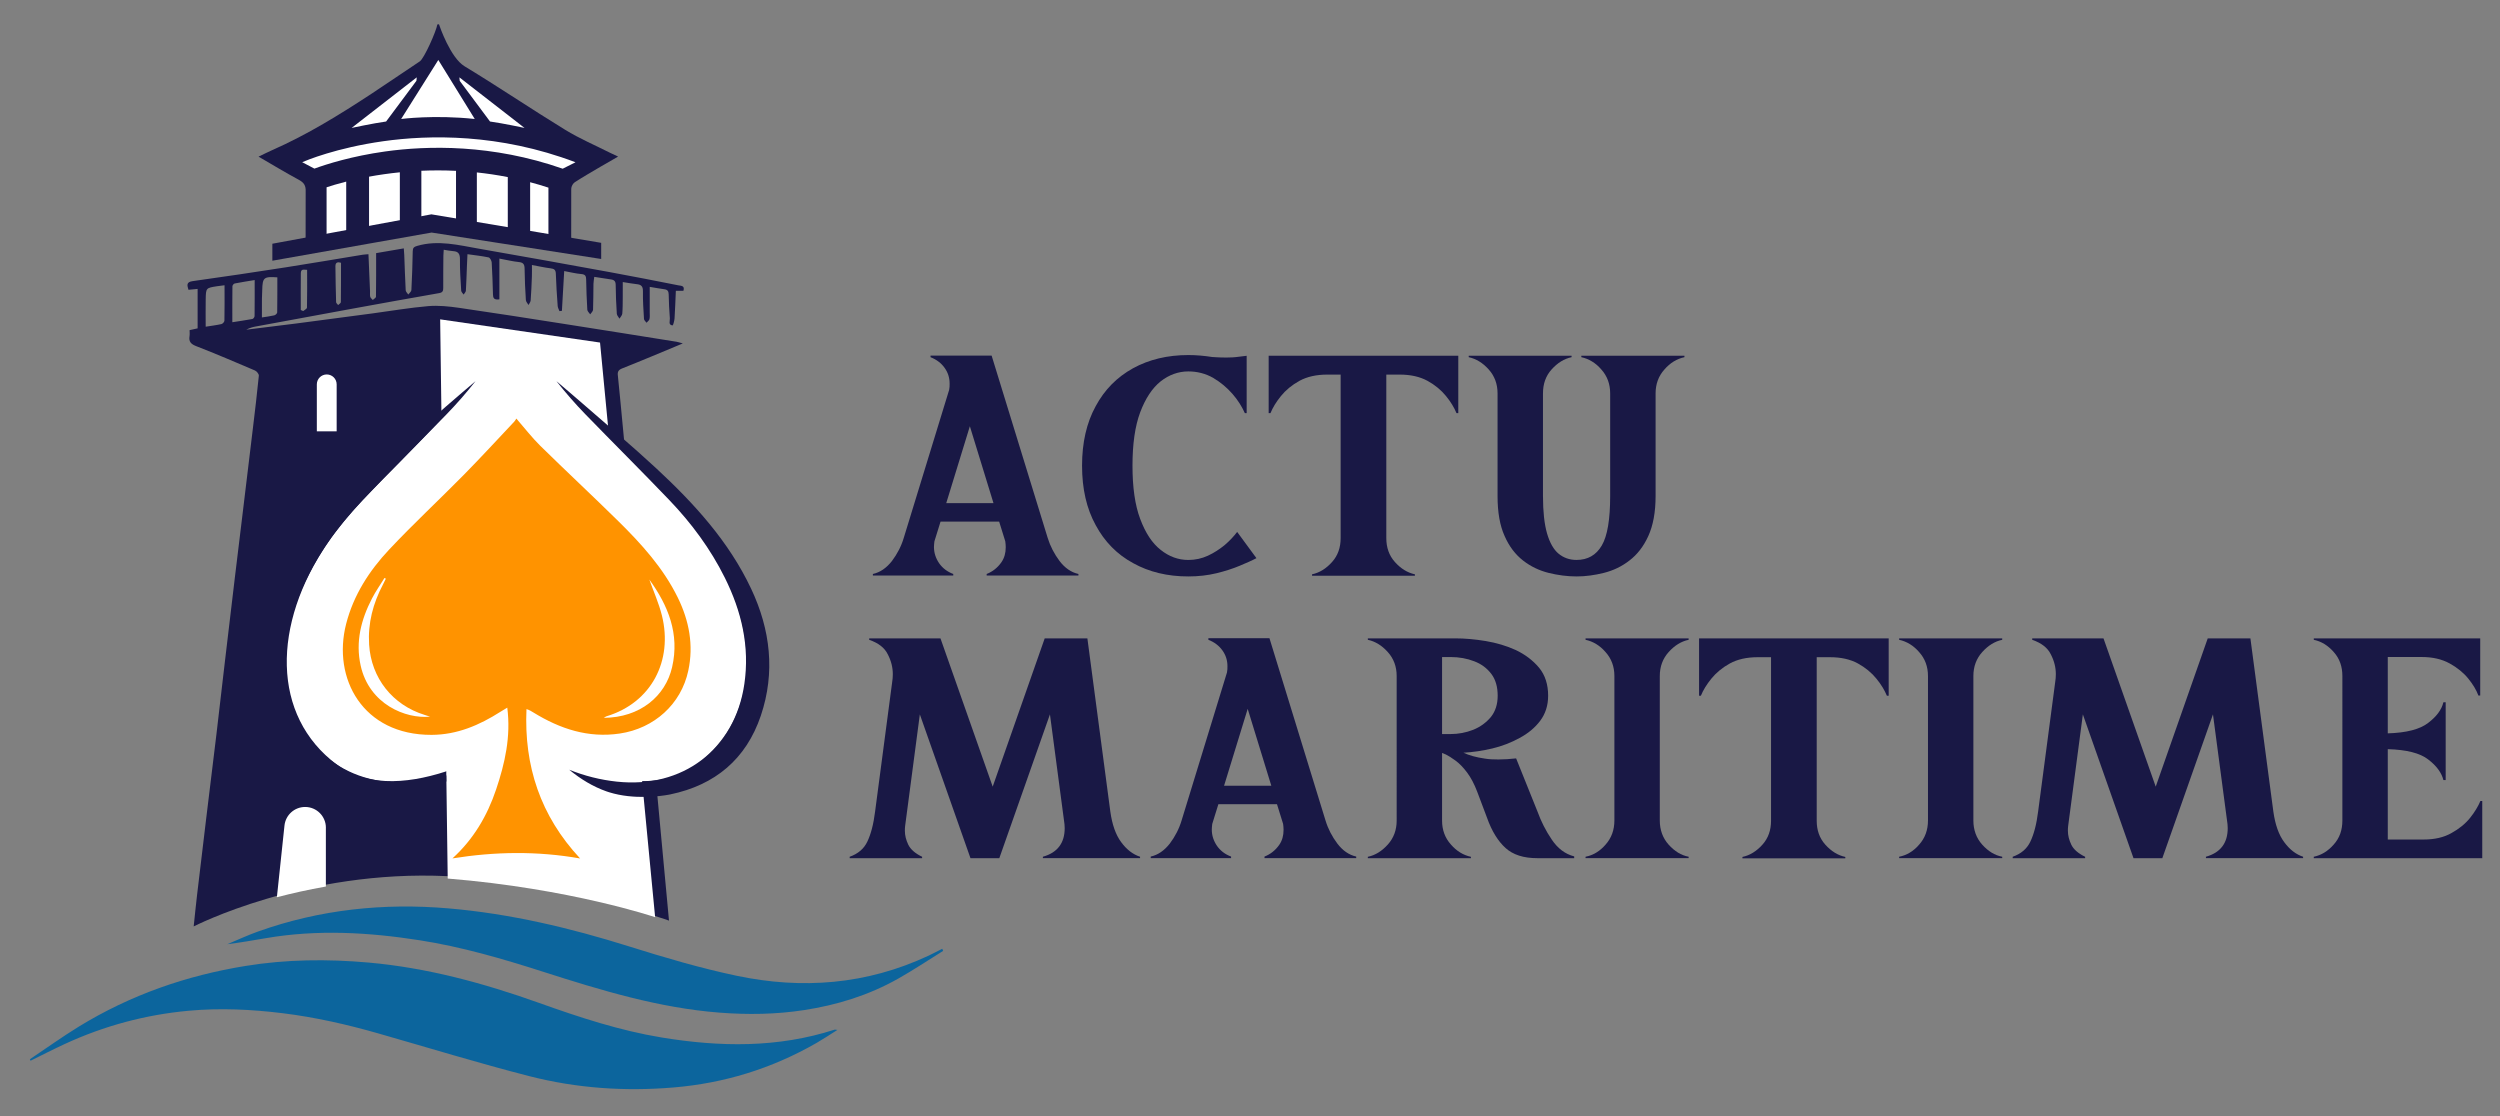
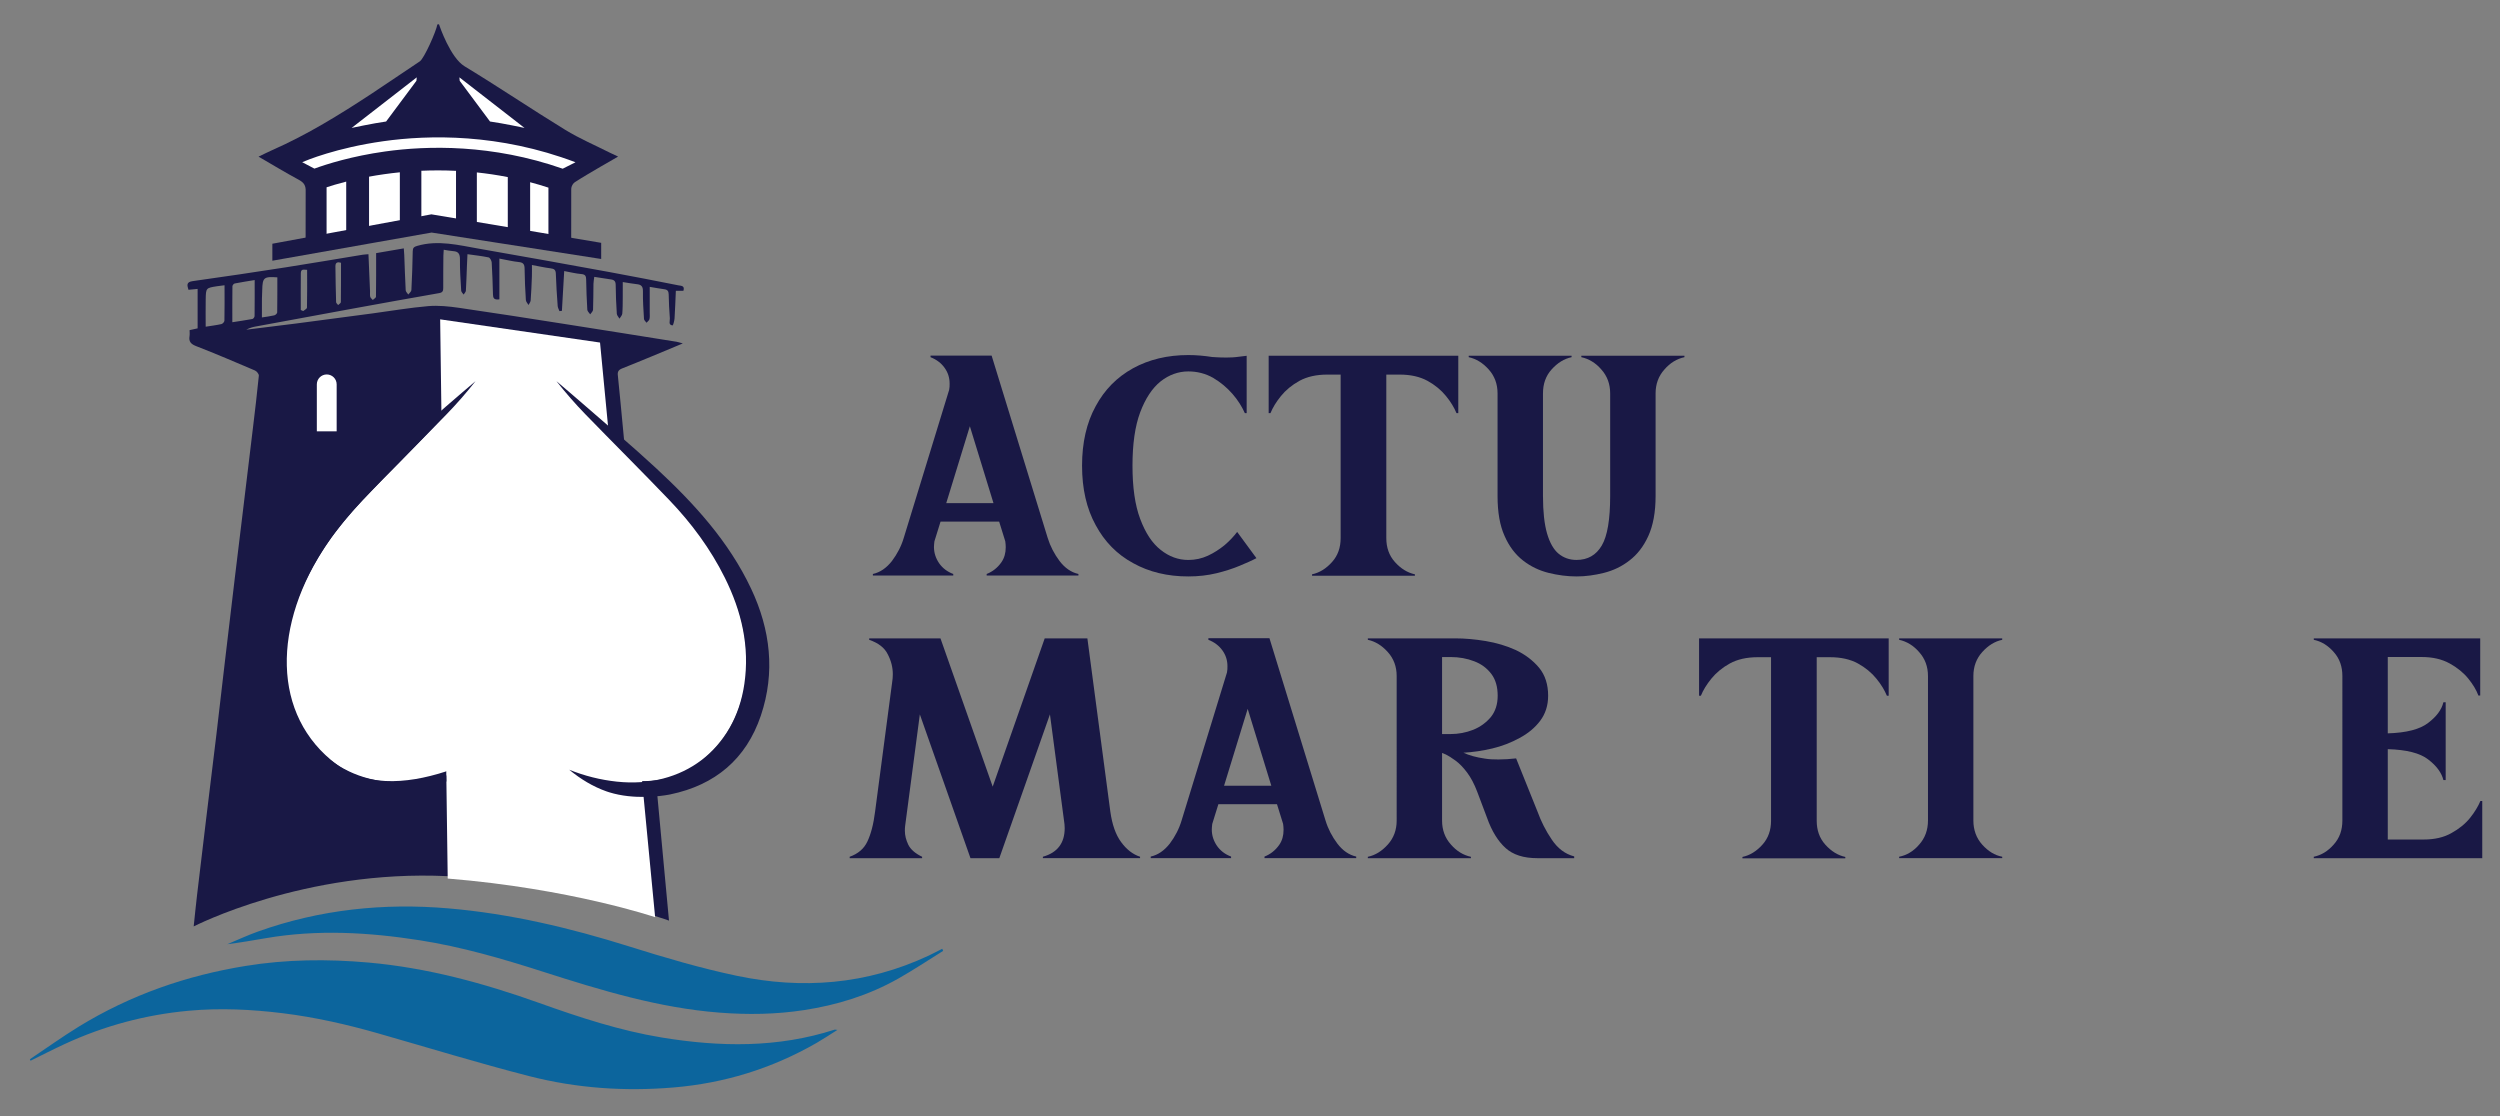
<svg xmlns="http://www.w3.org/2000/svg" version="1.1" id="Layer_2" x="0px" y="0px" viewBox="0 0 1023.65 457.04" style="enable-background:new 0 0 1023.65 457.04;" xml:space="preserve">
  <rect x="0" y="0" width="1023.65" height="457.04" fill="#808080" stroke="none" />
  <style type="text/css">
	.st0{fill:#191845;}
	.st1{fill:#FFFFFF;}
	.st2{fill:#FF9300;}
	.st3{fill:#0C659D;}
</style>
  <g>
    <g>
      <g>
        <path class="st0" d="M275.42,133.25c0.17,0.02,0.71-1.84,0.78-2.84c0.24-3.73,0.36-7.47,0.53-11.34c1.28,0,2.22,0,3.1,0     c0.69-2.16-1.01-2.03-2.02-2.23c-9.45-1.87-18.9-3.73-28.37-5.46c-17.77-3.24-35.54-6.46-53.33-9.55     c-8.34-1.45-16.68-3.64-25.25-1.16c-1.34,0.39-1.83,0.77-1.86,2.18c-0.09,5.31-0.28,10.62-0.55,15.92     c-0.03,0.63-0.83,1.22-1.27,1.83c-0.37-0.58-1.03-1.14-1.06-1.74c-0.26-4.82-0.4-9.65-0.59-14.47c-0.03-0.83-0.11-1.66-0.19-2.69     c-3.94,0.68-7.54,1.3-11.33,1.95c0,6.15,0.03,12-0.06,17.85c-0.01,0.45-0.85,0.89-1.31,1.33c-0.36-0.43-0.89-0.8-1.03-1.29     c-0.19-0.68-0.06-1.44-0.09-2.16c-0.21-5.05-0.43-10.09-0.65-15.29c-0.9,0.08-1.7,0.11-2.48,0.23     c-10.45,1.71-20.89,3.51-31.36,5.14c-12.7,1.98-25.4,3.87-38.13,5.65c-2.73,0.38-2.25,1.72-1.73,3.55     c1.28-0.12,2.44-0.23,3.75-0.36c0,5.49,0,10.84,0,16.15c-1.15,0.26-2.16,0.48-3.29,0.73c0,0.88,0.11,1.69-0.02,2.46     c-0.38,2.27,0.59,3.26,2.74,4.1c8.09,3.15,16.08,6.55,24.07,9.97c0.72,0.31,1.63,1.46,1.57,2.13c-0.72,7.28-1.6,14.54-2.47,21.8     c-1.36,11.4-2.75,22.8-4.12,34.2c-1.06,8.77-2.14,17.53-3.19,26.3c-1.37,11.41-2.72,22.83-4.06,34.24     c-1.19,10.12-2.33,20.26-3.54,30.38c-1.36,11.41-2.78,22.81-4.16,34.22c-1.27,10.52-2.54,21.04-3.77,31.57     c-0.52,4.43-0.95,8.86-1.37,12.79c0,0,45.26-23.39,104-20.58c48.9,3.17,90.62,18.2,90.62,18.2s-20.3-218.42-20.93-223.12     c-0.21-1.58,0.17-2.36,1.82-3.01c8.06-3.19,16.04-6.58,24.76-10.2c-1.32-0.36-1.92-0.59-2.55-0.69     c-15.3-2.44-30.6-4.9-45.91-7.29c-14.37-2.25-28.73-4.52-43.13-6.6c-4.17-0.6-8.47-1.05-12.63-0.7     c-7.59,0.64-15.12,1.95-22.68,2.96c-10.44,1.39-20.87,2.78-31.31,4.14c-6.84,0.89-13.69,1.7-20.53,2.55     c1.25-0.68,2.55-1.07,3.88-1.31c13.11-2.43,26.22-4.86,39.33-7.25c11.92-2.18,23.85-4.33,35.79-6.42     c1.38-0.24,1.66-0.87,1.65-2.09c-0.02-4.43,0.02-8.86,0.06-13.29c0.01-0.76,0.09-1.51,0.14-2.37c1.48,0.22,2.66,0.49,3.84,0.56     c2.23,0.13,2.83,1.23,2.8,3.42c-0.05,4.26,0.25,8.52,0.51,12.78c0.03,0.55,0.65,1.06,1,1.59c0.32-0.52,0.88-1.03,0.92-1.57     c0.21-3.53,0.31-7.07,0.45-10.6c0.06-1.4,0.13-2.8,0.2-4.36c3.15,0.45,5.94,0.74,8.67,1.32c0.56,0.12,1.2,1.33,1.25,2.07     c0.27,4.33,0.39,8.68,0.52,13.02c0.04,1.34,0.23,2.43,2.63,2.08c0-5.42,0-10.89,0-16.69c3.11,0.57,5.53,1.18,7.98,1.42     c1.9,0.19,2.33,1.02,2.34,2.79c0.04,4.26,0.25,8.52,0.52,12.78c0.04,0.69,0.71,1.34,1.09,2.01c0.31-0.62,0.83-1.23,0.88-1.87     c0.24-3.29,0.38-6.58,0.5-9.87c0.06-1.47,0.01-2.95,0.01-4.63c2.91,0.53,5.26,1.07,7.64,1.36c1.44,0.18,2.1,0.58,2.15,2.19     c0.14,4.42,0.44,8.83,0.76,13.23c0.05,0.71,0.47,1.4,0.72,2.1c0.34-0.04,0.67-0.08,1.01-0.11c0.31-5.37,0.62-10.74,0.94-16.29     c2.51,0.46,4.76,1.04,7.05,1.23c1.67,0.14,1.92,0.91,1.94,2.32c0.07,4.1,0.22,8.2,0.47,12.29c0.04,0.65,0.77,1.26,1.19,1.88     c0.4-0.62,1.13-1.22,1.16-1.85c0.15-3.54,0.1-7.08,0.17-10.63c0.02-0.91,0.21-1.83,0.33-2.86c2.5,0.38,4.71,0.73,6.91,1.06     c1.3,0.19,1.85,0.79,1.86,2.23c0.02,3.94,0.21,7.88,0.46,11.81c0.04,0.69,0.72,1.34,1.1,2.01c0.4-0.68,1.07-1.34,1.14-2.05     c0.19-2.16,0.17-4.34,0.19-6.52c0.02-2.04,0.01-4.08,0.01-6.42c2.3,0.35,4.02,0.7,5.76,0.87c1.85,0.18,2.53,0.95,2.5,2.92     c-0.06,3.77,0.19,7.56,0.43,11.33c0.03,0.53,0.68,1.03,1.04,1.54c0.41-0.48,1.04-0.9,1.19-1.44c0.22-0.83,0.12-1.76,0.12-2.64     c0.01-3.42,0-6.85,0-10.61c2.41,0.4,4.2,0.74,6.02,0.98c1.28,0.17,1.71,0.8,1.74,2.08c0.07,3.29,0.22,6.59,0.48,9.88     C274.35,131.46,273.53,133.06,275.42,133.25z M91.89,131.32c-0.01,0.48-0.71,1.26-1.21,1.37c-2.1,0.47-4.25,0.73-6.46,1.08     c0-3.9-0.06-7.57,0.01-11.24c0.09-4.62,0.13-4.63,4.64-5.33c0.78-0.12,1.57-0.21,3.07-0.4     C91.95,121.87,91.99,126.59,91.89,131.32z M104.24,129.43c-0.01,0.41-0.51,1.11-0.87,1.18c-2.74,0.51-5.5,0.9-8.24,1.33     c0-5.14-0.02-9.95,0.04-14.75c0.01-0.39,0.55-1.05,0.94-1.12c2.51-0.5,5.04-0.88,8.17-1.4     C104.28,119.81,104.3,124.62,104.24,129.43z M113.5,127.93c-0.01,0.42-0.71,1.08-1.19,1.19c-1.63,0.39-3.3,0.58-5.07,0.86     c0-2.65-0.01-5.1,0.01-7.56c0.01-1.2,0.08-2.41,0.12-3.61c0.13-5.19,0.63-5.63,6.19-5.25     C113.55,118.34,113.58,123.13,113.5,127.93z M125.69,125.97c-0.01,0.48-1,0.93-1.54,1.4c-0.33-0.15-0.66-0.29-0.99-0.44     c0-5.04-0.05-10.08,0.02-15.11c0.03-1.99,1.54-1.27,2.57-1.34C125.76,115.74,125.81,120.86,125.69,125.97z M139.57,123.72     c-0.01,0.4-0.73,0.8-1.12,1.19c-0.29-0.4-0.82-0.79-0.83-1.2c-0.14-4.89-0.23-9.77-0.28-14.66c-0.02-1.85,1.15-1.77,2.29-1.46     C139.62,113.03,139.65,118.37,139.57,123.72z" />
-         <path class="st1" d="M133.44,338.92c0-4.7-3.81-8.5-8.5-8.5c-4.35,0-8,3.28-8.46,7.61l-3.11,29.36     c6.06-1.59,12.78-3.11,20.06-4.39V338.92z" />
        <path class="st1" d="M137.85,176.62h-8.12v-19.24c0-2.24,1.82-4.06,4.06-4.06h0c2.24,0,4.06,1.82,4.06,4.06V176.62z" />
        <path class="st1" d="M180.23,130.76l65.46,9.5l22.56,235.29c0,0-34.6-11.73-84.93-15.82L180.23,130.76z" />
        <g>
          <path class="st0" d="M233.9,77.28c0.02-0.91,0.67-2.15,1.42-2.64c3.44-2.24,7.01-4.27,10.54-6.36c2.26-1.33,4.55-2.63,7.23-4.17      c-1.4-0.65-2.4-1.09-3.38-1.59c-6.1-3.08-12.44-5.78-18.26-9.35c-13.86-8.49-27.33-17.61-41.23-26.03      c-5.82-3.52-10.2-16.38-10.48-17.21c-0.22,0.03-0.44,0.05-0.66,0.08c-0.47,2.83-5.4,13.94-7.2,15.13      c-7.52,4.97-12.18,8.26-19.71,13.21c-13.06,8.58-26.34,16.79-40.69,23.11c-1.81,0.8-3.57,1.7-5.62,2.68      c5.71,3.31,11.01,6.52,16.46,9.46c2.17,1.17,2.97,2.39,2.84,4.97c-0.01,0.29-0.03,25.43-0.03,25.43      c14.18-2.55,28.37-5.11,42.56-7.62c6.19-1.09,12.32-2.59,18.74-0.42c1.58,0.54,47.45,7.57,47.45,7.57S233.88,77.98,233.9,77.28z      " />
          <g>
-             <path class="st1" d="M179.47,24.55l-15.21,24.17c0,0,13.52-1.79,30.13,0L179.47,24.55z" />
            <path class="st1" d="M188.1,31.67l26.67,20.71c0,0-8.7-1.87-14.13-2.63l-12.4-16.65L188.1,31.67z" />
            <path class="st1" d="M170.64,31.67l-26.67,20.71c0,0,8.7-1.87,14.13-2.63l12.4-16.65L170.64,31.67z" />
          </g>
          <path class="st1" d="M156.96,57.82c-19.28,2.71-31.67,7.92-33.22,8.59l4.99,2.63c5.01-1.83,15.28-5.1,28.97-7.02      c17.35-2.42,43.77-3.06,72.71,7.06l5.18-2.61l0.02-0.04C204.34,54.57,175.58,55.2,156.96,57.82z" />
          <g>
            <path class="st1" d="M133.72,76.69v21.2h8.04V74.36C138.22,75.26,135.5,76.1,133.72,76.69z" />
            <path class="st1" d="M151.11,72.34v24.03h12.61V70.55C159.1,71.02,154.88,71.64,151.11,72.34z" />
            <path class="st1" d="M172.53,69.92v24.32h14.19V69.95C181.77,69.71,177.02,69.72,172.53,69.92z" />
            <path class="st1" d="M195.25,70.6v26.23h12.67V72.51C203.6,71.66,199.36,71.04,195.25,70.6z" />
            <path class="st1" d="M217.07,74.61v25.38h7.49V76.83C222.05,76.01,219.55,75.27,217.07,74.61z" />
          </g>
          <polygon class="st0" points="111.52,99.8 176.64,87.76 246.16,99.43 246.16,106.04 176.71,95.22 111.52,106.75     " />
        </g>
      </g>
      <g>
        <path class="st1" d="M288.95,222.23c-7.91-11.58-19.6-23.1-29.18-32.74c-20.05-20.19-48.31-51.84-48.19-51.71h0     c0.12-0.13-28.14,31.52-48.19,51.71c-9.58,9.65-21.27,21.17-29.18,32.74c-22.8,33.37-23.17,70.84,3.78,90.89     c26.95,20.05,73.59-11.08,73.59-11.08h0c0,0,46.64,31.13,73.59,11.08C312.12,293.07,311.75,255.6,288.95,222.23z" />
-         <path class="st2" d="M211.42,171.38c3.44,3.95,6.39,7.8,9.82,11.17c10.56,10.38,21.4,20.47,31.95,30.86     c9.48,9.34,18.4,19.17,24.34,31.29c4.66,9.52,6.54,19.47,4.29,29.93c-2.94,13.72-13.97,23.63-28.03,25.72     c-12.96,1.93-24.45-1.91-35.29-8.56c-0.87-0.53-1.72-1.1-2.93-1.44c-1.03,23.25,5.68,43.69,21.96,61.16     c-17.56-3.1-34.86-2.82-52.27-0.03c8.62-7.84,14.26-17.46,17.89-28.26c3.59-10.69,6.08-21.58,4.56-33.47     c-1.21,0.73-2.02,1.2-2.81,1.7c-8.6,5.49-17.74,9.41-28.17,9.45c-28.19,0.1-40.73-23.13-35-45.45     c3.02-11.77,9.44-21.72,17.59-30.4c9.85-10.49,20.42-20.3,30.53-30.56c7.05-7.16,13.85-14.57,20.74-21.88     C210.93,172.26,211.14,171.81,211.42,171.38z" />
        <path class="st1" d="M176.11,293.44c-10.01,0.99-24.9-5.05-28.43-20.89c-2.17-9.75,0.16-18.85,4.63-27.49     c1.5-2.91,3.4-5.61,5.12-8.4c0.19,0.09,0.37,0.19,0.56,0.28c-0.39,0.79-0.76,1.6-1.17,2.38c-4.07,7.7-6.23,15.85-5.68,24.61     c0.86,13.72,9.59,24.74,22.74,28.8C174.62,292.95,175.37,293.2,176.11,293.44z" />
        <path class="st1" d="M265.87,237.29c7.7,10.64,12.48,22.23,9.33,35.89c-2.73,11.87-13.1,20.64-27.98,20.75     c0.56-0.33,0.82-0.55,1.12-0.64c18.44-5.57,27.27-22.81,22.69-41.26C269.76,246.95,267.57,242.09,265.87,237.29z" />
        <path class="st0" d="M307.55,241.04c-9.15-19.4-23.38-34.93-38.89-49.32c-9.78-9.07-20.01-17.66-30.06-26.44     c-3.55-3.11-7.17-6.14-10.76-9.21c3.76,4.77,7.72,9.31,11.92,13.63c11.38,11.72,22.98,23.24,34.28,35.04     c9.1,9.5,16.89,20.01,22.77,31.86c6.83,13.76,10.24,28.09,7.96,43.56c-3.94,26.78-25.36,42.77-52.2,39.89     c-6.74-0.72-13.22-2.36-19.51-4.88c4.68,3.85,9.73,6.92,15.27,8.87c0.15,0.05,0.31,0.1,0.46,0.15c0.21,0.07,0.42,0.14,0.63,0.21     c10.21,3.18,21.28,1.56,24.27,1.02c0.26-0.05,0.53-0.1,0.79-0.15c18.33-3.82,31.02-14.45,37.04-32.2     C317.52,275.3,315.46,257.81,307.55,241.04z" />
        <path class="st0" d="M182.73,317.49c-4.16,1.22-8.4,2.09-12.75,2.56c-26.84,2.88-48.26-13.11-52.2-39.89     c-2.27-15.47,1.13-29.79,7.96-43.56c5.88-11.85,13.66-22.36,22.77-31.86c11.3-11.8,22.89-23.32,34.28-35.04     c4.2-4.32,8.16-8.86,11.92-13.63c-3.59,3.07-7.21,6.1-10.76,9.21c-10.05,8.78-20.28,17.37-30.06,26.44     c-15.51,14.39-29.74,29.92-38.89,49.32c-7.91,16.77-9.97,34.26-3.96,52.03c6.01,17.75,18.71,28.38,37.04,32.2     c0.26,0.05,0.53,0.1,0.79,0.15c2.99,0.54,14.06,2.16,24.27-1.02c0.21-0.07,0.42-0.14,0.63-0.21c0.15-0.05,0.31-0.1,0.46-0.15     c2.99-1.05,5.82-2.45,8.54-4.09L182.73,317.49z" />
      </g>
      <g>
        <path class="st3" d="M342.88,421.71c-3.1,1.95-5.71,3.7-8.41,5.26c-18.55,10.68-38.15,16.59-58.73,18.31     c-19.87,1.66-39.6,0.34-59-4.64c-20.76-5.32-41.33-11.64-61.98-17.54c-12.81-3.66-25.71-6.58-38.84-8.21     c-12.92-1.6-25.84-2.22-38.79-1.02c-17.46,1.62-34.41,6.1-50.73,13.66c-4.67,2.16-9.27,4.53-13.89,6.8     c-0.09-0.2-0.19-0.41-0.28-0.61c6.62-4.43,13.13-9.11,19.87-13.26c21.5-13.21,44.45-21.05,68.4-24.94     c16.71-2.72,33.48-2.89,50.32-1.4c23.9,2.11,47.05,8.37,69.91,16.53c16.5,5.9,33.13,11.36,50.25,14.17     c23.75,3.9,47.43,4.32,70.82-3.24C341.94,421.55,342.11,421.63,342.88,421.71z" />
        <path class="st3" d="M386.18,389.35c-6.13,3.81-12.17,7.85-18.42,11.37c-12.19,6.88-25.13,10.81-38.5,12.87     c-11.52,1.78-23.09,1.94-34.67,1.04c-24.66-1.91-48.44-9.12-72.16-16.72c-16.65-5.34-33.4-10.22-50.53-12.9     c-20.97-3.28-41.97-4.49-63.01-0.87c-5.24,0.9-10.48,1.8-15.83,2.48c4.18-1.74,8.31-3.68,12.56-5.19     c25.46-9.08,51.5-11.75,77.96-9.49c25.15,2.14,49.73,7.95,74.08,15.6c14.56,4.57,29.22,8.9,44.04,12.01     c26.68,5.6,53,3.67,78.46-8.22c1.91-0.89,3.77-1.9,5.66-2.85C385.93,388.77,386.06,389.06,386.18,389.35z" />
      </g>
    </g>
    <g>
      <g>
        <path class="st0" d="M433.85,229.71c2.14,2.83,4.74,4.65,7.72,5.31v0.65H404v-0.65c2.42-0.95,4.46-2.54,6.04-4.8     c1.21-1.75,1.77-3.78,1.77-6.18c0-0.8-0.09-1.6-0.19-2.4l-2.51-8.07h-23.99l-2.51,8.07c-0.09,0.8-0.19,1.6-0.19,2.33     c0,2.4,0.74,4.65,2.14,6.69c1.39,1.96,3.25,3.42,5.76,4.36v0.65h-32.91v-0.65c2.98-0.65,5.58-2.47,7.81-5.31     c2.14-2.84,3.81-6.03,4.83-9.45l18.59-60.63c0.19-0.87,0.19-1.74,0.19-2.54c0-2.4-0.65-4.51-2.05-6.47     c-1.39-1.96-3.35-3.42-5.76-4.36v-0.65h25.01l22.96,74.66C430.04,223.67,431.71,226.87,433.85,229.71z M406.79,206.01     l-9.67-31.48l-9.67,31.48H406.79z" />
        <path class="st0" d="M514.46,228.54c-1.77,0.95-4.09,1.96-6.88,3.13s-5.95,2.18-9.48,3.05c-3.63,0.87-7.44,1.31-11.53,1.31     c-8.55,0-16.08-1.82-22.59-5.45c-6.6-3.56-11.71-8.8-15.34-15.56c-3.72-6.76-5.58-14.83-5.58-24.35c0-9.45,1.86-17.59,5.58-24.35     c3.63-6.76,8.74-11.92,15.34-15.56c6.51-3.56,14.04-5.38,22.59-5.38c3.25,0,6.51,0.29,9.76,0.8c2.05,0.15,4,0.22,5.67,0.22     c1.67,0,3.53-0.07,5.49-0.36l2.97-0.36v23.48h-0.74c-1.21-2.69-2.88-5.38-5.11-7.92s-4.83-4.73-7.9-6.54     c-3.07-1.74-6.51-2.62-10.13-2.62c-4.09,0-7.9,1.38-11.34,4.07c-3.44,2.76-6.23,6.98-8.37,12.65     c-2.14,5.74-3.16,13.01-3.16,21.88c0,8.87,1.02,16.14,3.16,21.81c2.14,5.74,4.93,9.96,8.37,12.65c3.44,2.76,7.25,4.14,11.34,4.14     c2.79,0,5.49-0.58,8-1.74c2.51-1.16,4.74-2.62,6.88-4.36c2.05-1.74,3.72-3.56,5.11-5.38L514.46,228.54z" />
        <path class="st0" d="M597.11,145.67v23.48h-0.74c-0.93-2.25-2.32-4.58-4.28-6.98c-1.95-2.4-4.46-4.51-7.62-6.25     c-3.07-1.67-6.88-2.54-11.34-2.54h-5.49v66.95c0,3.85,1.12,7.12,3.53,9.81c2.42,2.69,5.11,4.36,8.18,5.02v0.58h-42.12v-0.58     c3.07-0.65,5.76-2.33,8.18-5.02c2.42-2.69,3.53-5.96,3.53-9.81v-66.95h-5.49c-4.46,0-8.27,0.87-11.34,2.54     c-3.16,1.74-5.67,3.85-7.62,6.25c-1.95,2.4-3.35,4.73-4.28,6.98h-0.74v-23.48H597.11z" />
        <path class="st0" d="M689.71,145.67v0.58c-3.07,0.65-5.86,2.33-8.18,5.02c-2.42,2.69-3.63,5.96-3.63,9.81v42.02     c0,6.62-1.02,12.07-2.97,16.36c-1.95,4.29-4.56,7.63-7.72,10.03c-3.16,2.47-6.69,4.14-10.51,5.09s-7.53,1.45-11.16,1.45     c-3.81,0-7.62-0.51-11.44-1.45c-3.81-0.95-7.34-2.62-10.5-5.09c-3.07-2.4-5.67-5.74-7.53-10.03c-1.95-4.29-2.88-9.74-2.88-16.36     v-42.02c0-3.85-1.21-7.12-3.63-9.81c-2.42-2.69-5.11-4.36-8.18-5.02v-0.58h42.12v0.58c-3.07,0.65-5.76,2.33-8.18,5.02     c-2.42,2.69-3.53,5.96-3.53,9.81v42.02c0,6.4,0.56,11.49,1.67,15.34c1.12,3.85,2.7,6.61,4.74,8.29c2.05,1.67,4.46,2.54,7.34,2.54     c4.56,0,8-1.96,10.32-5.89s3.44-10.69,3.44-20.28v-42.02c0-3.85-1.21-7.12-3.63-9.81c-2.32-2.69-5.11-4.36-8.18-5.02v-0.58     H689.71z" />
      </g>
      <g>
        <path class="st0" d="M459.09,344.84c2.23,3.05,4.83,5.02,7.72,5.96v0.58h-39.79v-0.58c5.95-1.67,8.93-5.6,8.93-11.7     c0-0.58-0.09-1.09-0.09-1.67l-5.95-44.92l-20.73,58.88h-11.81l-20.73-58.88l-6.04,45.8c-0.09,0.65-0.09,1.24-0.09,1.89     c0,1.82,0.46,3.71,1.39,5.67c0.93,1.89,2.79,3.56,5.67,4.94v0.58h-29.66v-0.58c3.44-1.24,5.86-3.27,7.25-6.25     c1.39-2.91,2.51-6.98,3.16-12.29l6.97-52.85c0.19-1.16,0.28-2.25,0.28-3.34c0-2.76-0.65-5.45-2.05-8.14     c-1.3-2.69-3.81-4.65-7.62-5.96v-0.58h29.19l21.38,60.7l21.29-60.7h17.48l9.39,70.88C455.37,337.64,456.86,341.86,459.09,344.84z     " />
        <path class="st0" d="M547.6,345.42c2.14,2.83,4.74,4.65,7.72,5.31v0.65h-37.56v-0.65c2.42-0.95,4.46-2.54,6.04-4.8     c1.21-1.74,1.77-3.78,1.77-6.18c0-0.8-0.09-1.6-0.19-2.4l-2.51-8.07h-23.99l-2.51,8.07c-0.09,0.8-0.19,1.6-0.19,2.33     c0,2.4,0.74,4.65,2.14,6.69c1.39,1.96,3.25,3.42,5.76,4.36v0.65h-32.91v-0.65c2.97-0.65,5.58-2.47,7.81-5.31     c2.14-2.83,3.81-6.03,4.83-9.45l18.59-60.63c0.19-0.87,0.19-1.74,0.19-2.54c0-2.4-0.65-4.51-2.05-6.47s-3.35-3.42-5.76-4.36     v-0.65h25.01l22.96,74.66C543.79,339.39,545.46,342.59,547.6,345.42z M520.55,321.72l-9.67-31.48l-9.67,31.48H520.55z" />
        <path class="st0" d="M635.37,343.75c2.42,3.63,5.49,5.96,9.2,6.91v0.73h-15.06c-5.67,0-9.95-1.38-13.02-4.14     c-3.07-2.76-5.67-6.91-7.62-12.43l-4-10.61c-1.21-3.2-2.6-5.82-4.18-7.92c-1.58-2.11-3.16-3.71-4.74-4.87     c-1.58-1.16-2.88-1.96-3.9-2.47l-1.58-0.65v27.7c0,3.85,1.21,7.12,3.63,9.81c2.32,2.69,5.11,4.36,8.18,5.02v0.58h-42.21v-0.58     c3.07-0.65,5.76-2.33,8.18-5.02c2.42-2.69,3.63-5.96,3.63-9.81V276.8c0-3.85-1.21-7.12-3.63-9.81s-5.11-4.36-8.18-5.02v-0.58     h35.89c3.81,0,8,0.36,12.37,1.09c4.37,0.73,8.55,1.96,12.37,3.71c3.81,1.82,6.97,4.22,9.48,7.2c2.51,3.05,3.72,6.91,3.72,11.49     c0,4-1.12,7.41-3.25,10.25s-5.02,5.23-8.46,7.05c-3.44,1.89-7.16,3.34-11.16,4.29c-4,0.94-8,1.53-11.81,1.74     c2.32,1.09,5.21,1.89,8.74,2.4c1.67,0.29,3.53,0.36,5.58,0.36c2.23,0,4.65-0.15,7.25-0.44l8.74,21.74     C631,336.33,632.95,340.19,635.37,343.75z M590.46,300.57h3.44c3.25,0,6.32-0.58,9.3-1.74c2.88-1.16,5.3-2.91,7.25-5.23     c1.86-2.33,2.79-5.23,2.79-8.72c0-3.63-0.84-6.62-2.6-8.94c-1.77-2.33-4.09-4.07-6.97-5.16c-2.97-1.16-6.23-1.75-9.76-1.75h-3.44     V300.57z" />
-         <path class="st0" d="M683.25,266.99c-2.42,2.69-3.63,5.96-3.63,9.81v59.17c0,3.85,1.21,7.2,3.63,9.89     c2.42,2.69,5.11,4.36,8.18,4.94v0.58h-42.21v-0.58c3.07-0.58,5.86-2.25,8.18-4.94c2.42-2.69,3.63-6.03,3.63-9.89V276.8     c0-3.85-1.21-7.12-3.63-9.81c-2.32-2.69-5.11-4.36-8.18-5.02v-0.58h42.21v0.58C688.37,262.62,685.67,264.3,683.25,266.99z" />
        <path class="st0" d="M773.34,261.39v23.48h-0.74c-0.93-2.25-2.32-4.58-4.28-6.98c-1.95-2.4-4.46-4.51-7.62-6.25     c-3.07-1.67-6.88-2.54-11.34-2.54h-5.49v66.95c0,3.85,1.12,7.12,3.53,9.81s5.11,4.36,8.18,5.02v0.58h-42.12v-0.58     c3.07-0.65,5.76-2.33,8.18-5.02c2.42-2.69,3.53-5.96,3.53-9.81v-66.95h-5.49c-4.46,0-8.27,0.87-11.34,2.54     c-3.16,1.75-5.67,3.85-7.62,6.25c-1.95,2.4-3.35,4.72-4.28,6.98h-0.74v-23.48H773.34z" />
        <path class="st0" d="M811.65,266.99c-2.42,2.69-3.63,5.96-3.63,9.81v59.17c0,3.85,1.21,7.2,3.63,9.89     c2.42,2.69,5.11,4.36,8.18,4.94v0.58h-42.21v-0.58c3.07-0.58,5.86-2.25,8.18-4.94c2.42-2.69,3.63-6.03,3.63-9.89V276.8     c0-3.85-1.21-7.12-3.63-9.81c-2.32-2.69-5.11-4.36-8.18-5.02v-0.58h42.21v0.58C816.77,262.62,814.07,264.3,811.65,266.99z" />
-         <path class="st0" d="M935.31,344.84c2.23,3.05,4.83,5.02,7.72,5.96v0.58h-39.79v-0.58c5.95-1.67,8.92-5.6,8.92-11.7     c0-0.58-0.09-1.09-0.09-1.67l-5.95-44.92l-20.73,58.88h-11.81l-20.73-58.88l-6.04,45.8c-0.09,0.65-0.09,1.24-0.09,1.89     c0,1.82,0.46,3.71,1.39,5.67c0.93,1.89,2.79,3.56,5.67,4.94v0.58h-29.66v-0.58c3.44-1.24,5.86-3.27,7.25-6.25     c1.39-2.91,2.51-6.98,3.16-12.29l6.97-52.85c0.19-1.16,0.28-2.25,0.28-3.34c0-2.76-0.65-5.45-2.05-8.14     c-1.3-2.69-3.81-4.65-7.62-5.96v-0.58h29.19l21.38,60.7l21.29-60.7h17.48l9.39,70.88C931.59,337.64,933.07,341.86,935.31,344.84z     " />
        <path class="st0" d="M1016.38,327.98v23.41H947.4v-0.58c3.07-0.65,5.76-2.25,8.18-5.02c2.42-2.69,3.53-5.96,3.53-9.81V276.8     c0-3.85-1.12-7.12-3.53-9.81c-2.42-2.76-5.11-4.36-8.18-5.02v-0.58h68.15v23.41h-0.74c-0.84-2.25-2.23-4.58-4.18-6.98     c-1.95-2.4-4.56-4.51-7.62-6.18c-3.16-1.74-6.97-2.62-11.44-2.62H977.7v31.26c7.62-0.22,13.2-1.67,16.55-4.29     c3.44-2.62,5.49-5.38,6.23-8.43h0.93v31.84h-0.93c-0.74-2.98-2.79-5.81-6.23-8.43c-3.35-2.62-8.92-4-16.55-4.22v37h14.69     c4.46,0,8.27-0.87,11.34-2.62c3.16-1.74,5.67-3.78,7.62-6.18c1.95-2.4,3.35-4.8,4.28-6.98H1016.38z" />
      </g>
    </g>
  </g>
</svg>